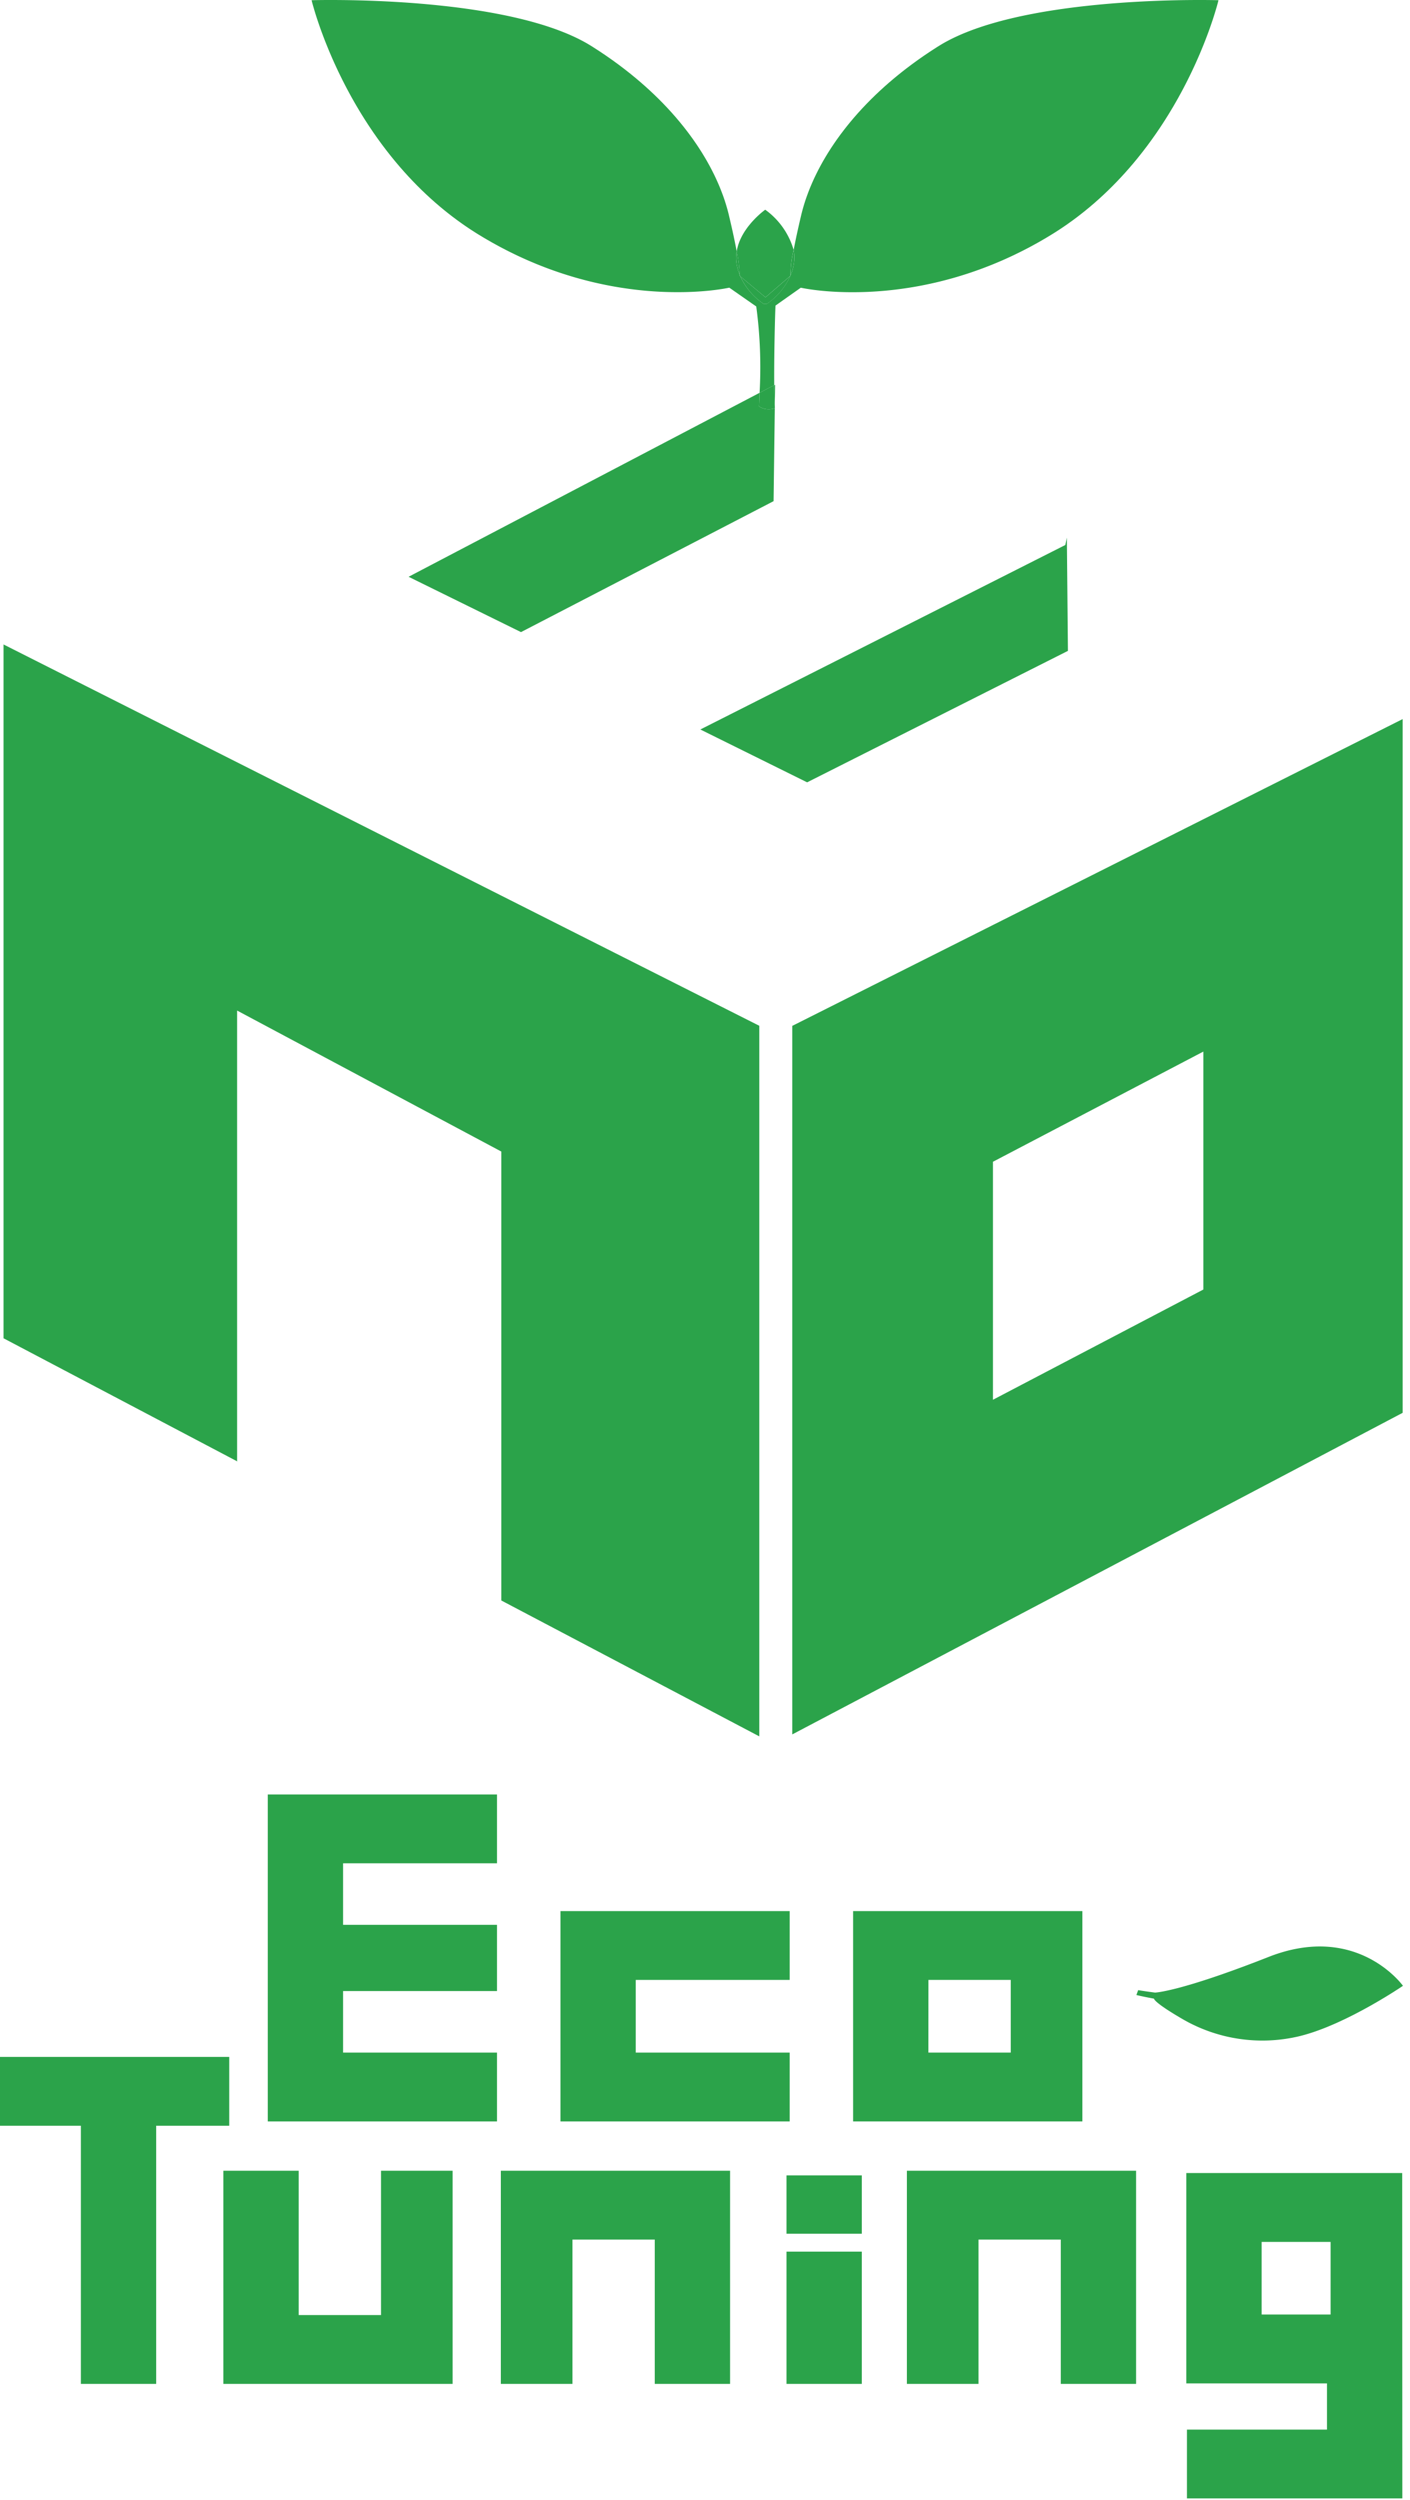
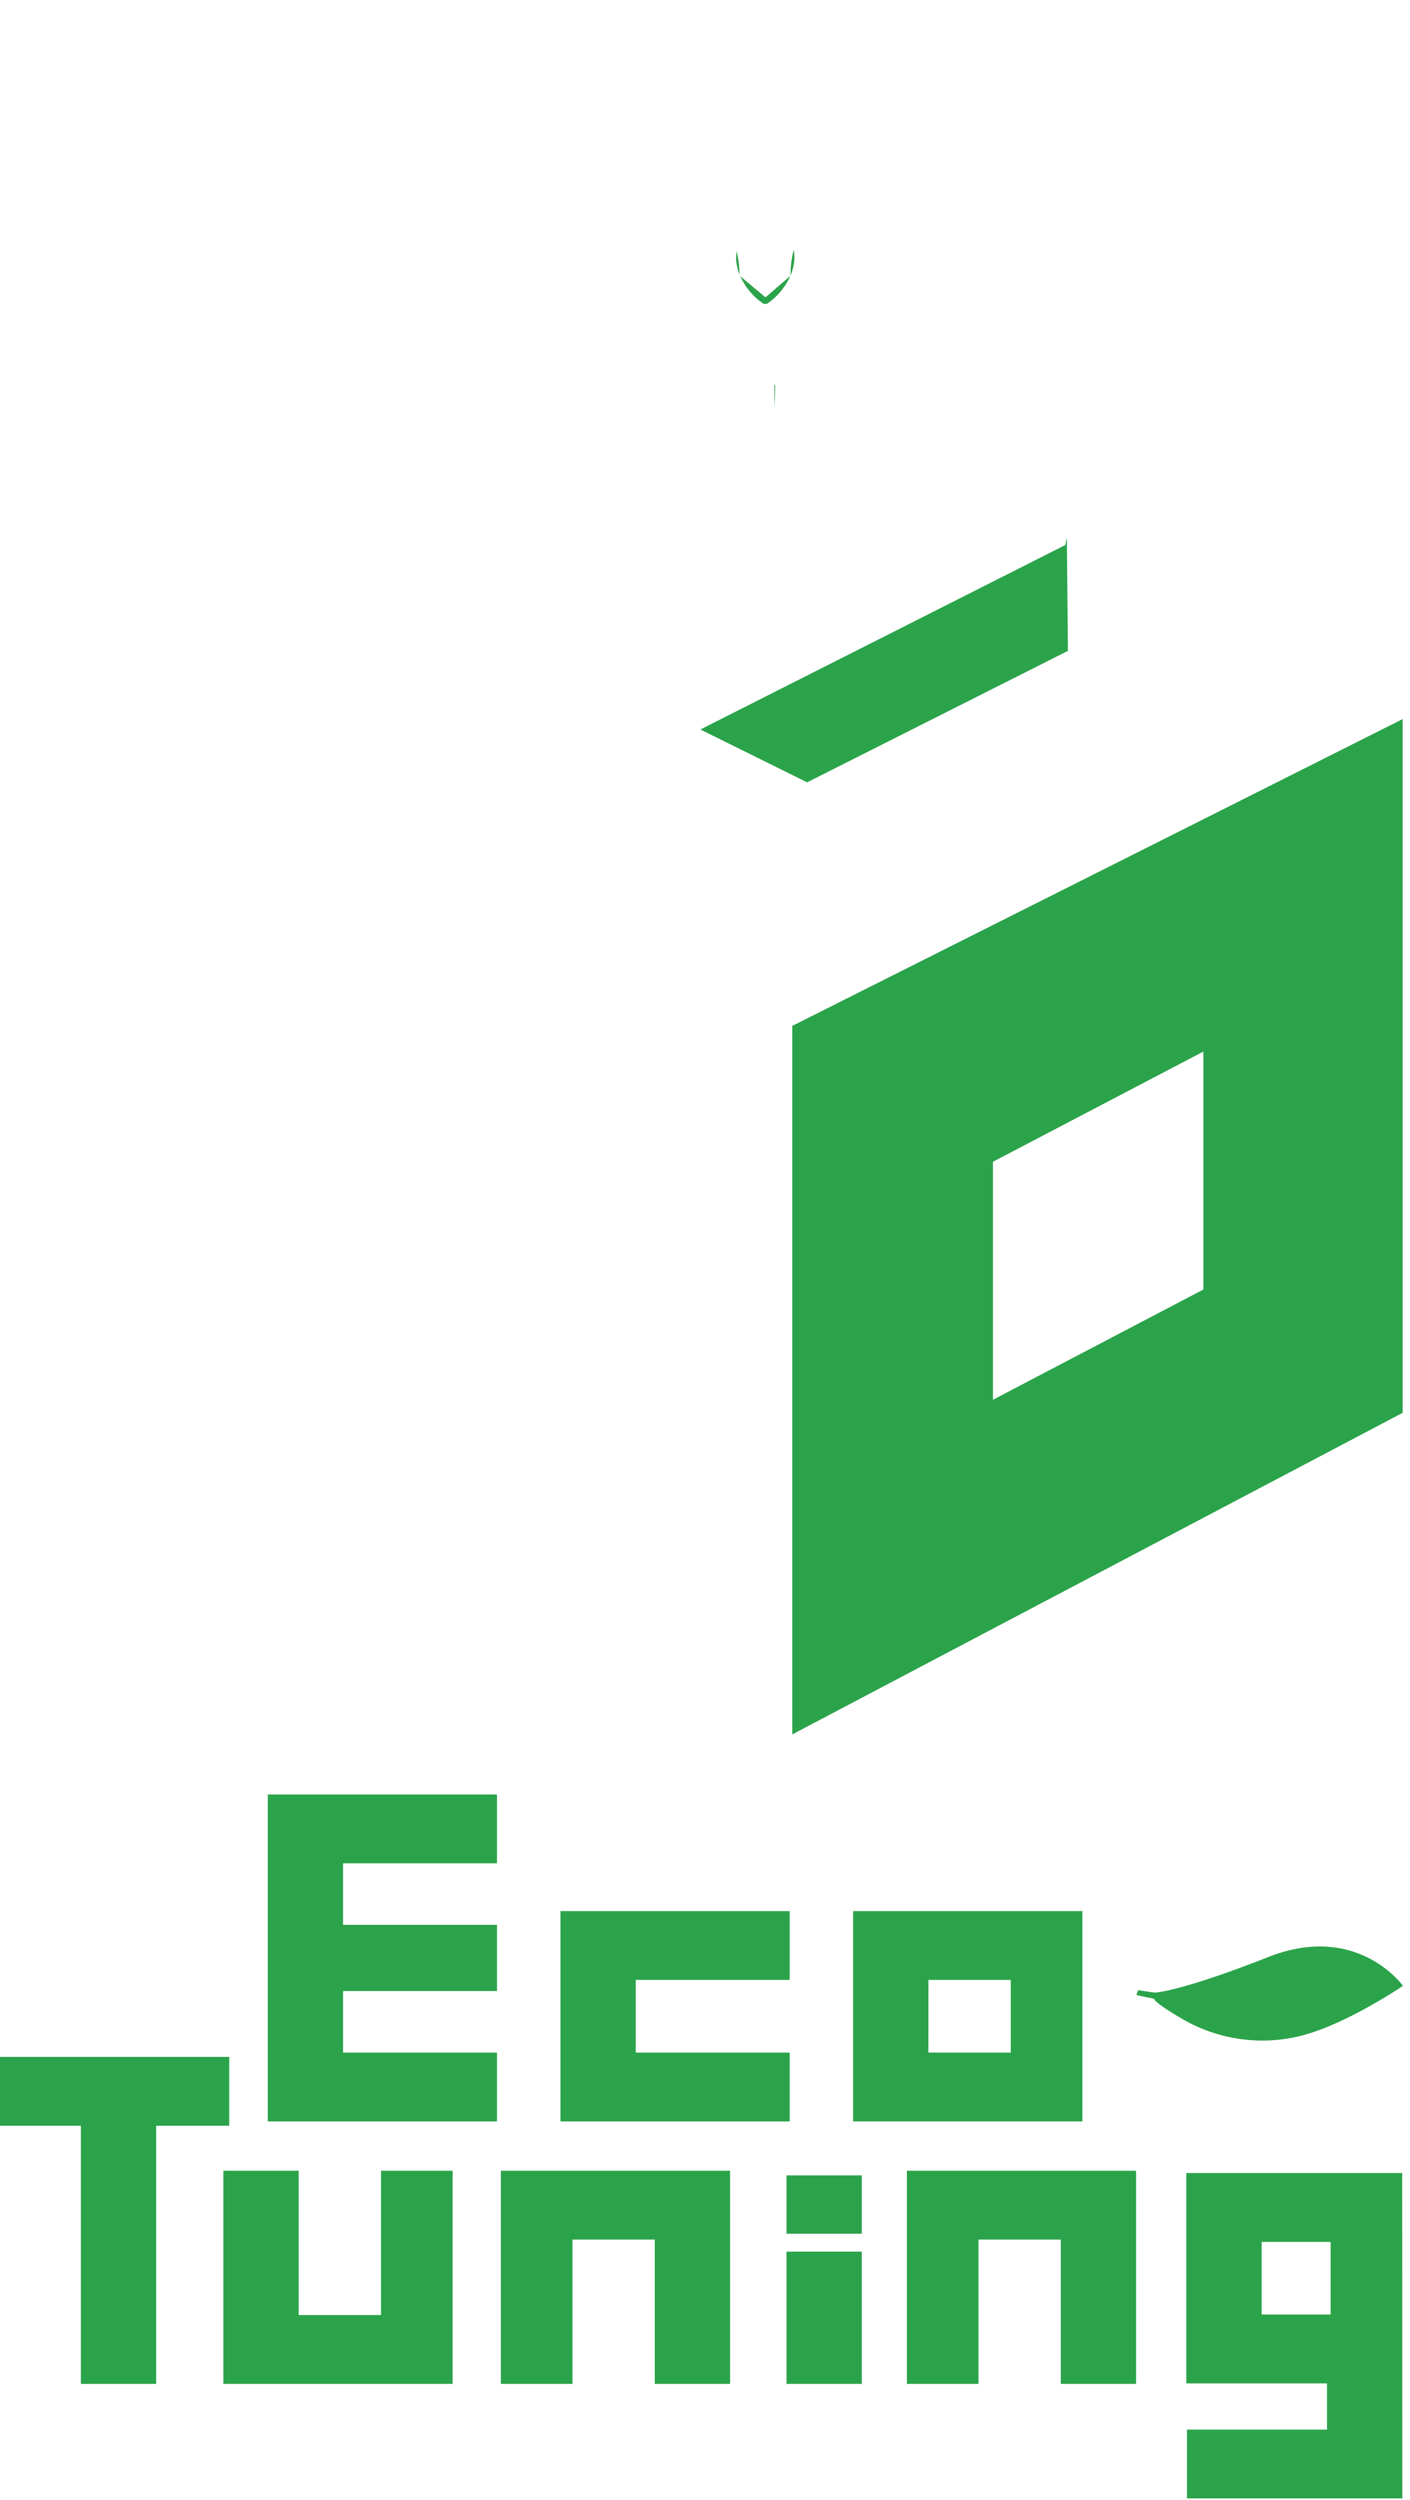
<svg xmlns="http://www.w3.org/2000/svg" id="レイヤー_1" data-name="レイヤー 1" viewBox="0 0 136 241" width="136" height="241" preserveAspectRatio="xMinYMid">
  <defs>
    <style>.cls-1{fill:#2ba34a;}</style>
  </defs>
  <path class="cls-1" d="M71.337,26.579l.07.057c-.022-.051-.043-.107-.062-.159a.631.631,0,0,1-.008.1" />
  <path class="cls-1" d="M76.25,26.579a.051.051,0,0,0,0-.017.181.181,0,0,0-.012.028Z" />
  <path class="cls-1" d="M76.417,98.892v68.3l58.872-31V69.318Zm39.65,25.415L95.774,134.933V111.99l20.293-10.621Z" />
-   <polygon class="cls-1" points="0.342 62.125 0.342 129.006 22.871 140.867 22.871 97.415 48.354 111.006 48.354 126.449 48.354 154.282 73.237 167.381 73.237 98.883 0.342 62.125" />
-   <path class="cls-1" d="M46.215,22.644c12.623,7.728,24.129,5.086,24.129,5.086l2.6,1.813a44.06,44.06,0,0,1,.321,8.323l1.4-.735.013,0c-.022-2.7.071-6.658.123-7.66l0-.014,2.439-1.723s11.5,2.642,24.129-5.086S117.527.021,117.527.021s-19.022-.585-27,4.427S78.472,15.7,77.273,20.761c-.339,1.43-.565,2.507-.721,3.329a3.676,3.676,0,0,1,.065.96,4.74,4.74,0,0,1-.371,1.512.051.051,0,0,1,0,.017l-.016.011a6.433,6.433,0,0,1-2.266,2.7h-.312a6.428,6.428,0,0,1-2.249-2.658l-.07-.057a.631.631,0,0,0,.008-.1A4.777,4.777,0,0,1,71,25.05a3.783,3.783,0,0,1,.059-.814c-.156-.838-.39-1.961-.75-3.475-1.2-5.059-5.275-11.3-13.255-16.313s-27-4.427-27-4.427,3.536,14.89,16.159,22.623" />
  <path class="cls-1" d="M74.751,39.345c-.005-.053-.011-.123-.015-.186l0,.189.017,0" />
  <polygon class="cls-1" points="67.552 70.32 77.851 75.415 103.005 62.742 102.903 51.828 102.755 52.536 67.552 70.32" />
-   <path class="cls-1" d="M73.212,39.174c.024-.444.037-.876.051-1.308L39.41,55.6l10.842,5.334L74.615,48.31l.119-8.962a1.7,1.7,0,0,1-1.522-.174" />
  <path class="cls-1" d="M74.764,37.111l-.084.016c.007.852.024,1.567.056,2.032Z" />
-   <path class="cls-1" d="M73.263,37.866c-.014.432-.027.864-.051,1.308a1.7,1.7,0,0,0,1.522.174l0-.189c-.032-.465-.049-1.18-.056-2.032l-.013,0Z" />
  <polygon class="cls-1" points="22.871 140.867 22.871 140.904 22.904 140.883 22.871 140.867" />
-   <path class="cls-1" d="M71.407,26.636l2.424,2.023,2.4-2.069a.181.181,0,0,1,.012-.028,10.166,10.166,0,0,1,.306-2.472,7.258,7.258,0,0,0-2.735-3.871h-.01s-2.386,1.688-2.745,4.017a12.336,12.336,0,0,1,.283,2.241c.019.052.04.108.062.159" />
  <path class="cls-1" d="M71.345,26.477a12.336,12.336,0,0,0-.283-2.241A3.783,3.783,0,0,0,71,25.05a4.777,4.777,0,0,0,.342,1.427" />
  <path class="cls-1" d="M76.246,26.562a4.74,4.74,0,0,0,.371-1.512,3.676,3.676,0,0,0-.065-.96,10.166,10.166,0,0,0-.306,2.472" />
  <path class="cls-1" d="M71.407,26.636a6.428,6.428,0,0,0,2.249,2.658h.312a6.433,6.433,0,0,0,2.266-2.7l-2.4,2.069Z" />
  <path class="cls-1" d="M109.609,192.314c.621.143.969.213,1.7.351,0,0-.085.314,2.688,1.931a15.345,15.345,0,0,0,11.279,1.7c4.483-1.066,10.046-4.87,10.046-4.87s-4.393-6.155-12.969-2.781-10.946,3.434-10.946,3.434c-.684-.09-1.017-.137-1.628-.235" />
  <polygon class="cls-1" points="47.939 197.864 33.092 197.864 33.092 191.932 47.939 191.932 47.939 185.547 33.092 185.547 33.092 179.616 47.939 179.616 47.939 172.98 25.828 172.98 25.828 204.501 47.939 204.501 47.939 197.864" />
  <polygon class="cls-1" points="76.169 197.864 61.32 197.864 61.32 190.858 76.169 190.858 76.169 184.224 54.058 184.224 54.058 204.501 76.169 204.501 76.169 197.864" />
  <path class="cls-1" d="M104.4,184.224H82.285V204.5H104.4Zm-14.848,6.634h7.939v7.006H89.548Z" />
  <polygon class="cls-1" points="0 204.915 7.8 204.915 7.8 229.801 15.064 229.801 15.064 204.915 22.112 204.915 22.112 198.279 0 198.279 0 204.915" />
  <polygon class="cls-1" points="36.75 223.165 28.811 223.165 28.811 209.252 21.546 209.252 21.546 229.801 43.657 229.801 43.657 209.252 36.75 209.252 36.75 223.165" />
  <polygon class="cls-1" points="55.216 215.889 63.154 215.889 63.154 229.801 70.42 229.801 70.42 209.252 48.308 209.252 48.308 229.801 55.216 229.801 55.216 215.889" />
  <polygon class="cls-1" points="94.38 215.889 102.317 215.889 102.317 229.801 109.581 229.801 109.581 209.252 87.473 209.252 87.473 229.801 94.38 229.801 94.38 215.889" />
  <rect class="cls-1" x="75.861" y="217.049" width="7.262" height="12.752" />
  <rect class="cls-1" x="75.861" y="209.699" width="7.262" height="5.626" />
  <path class="cls-1" d="M135.248,209.474H114.423v20.278h13.569v4.453H114.485v6.633H135.26Zm-13.561,6.639h6.655v7h-6.655Z" />
</svg>